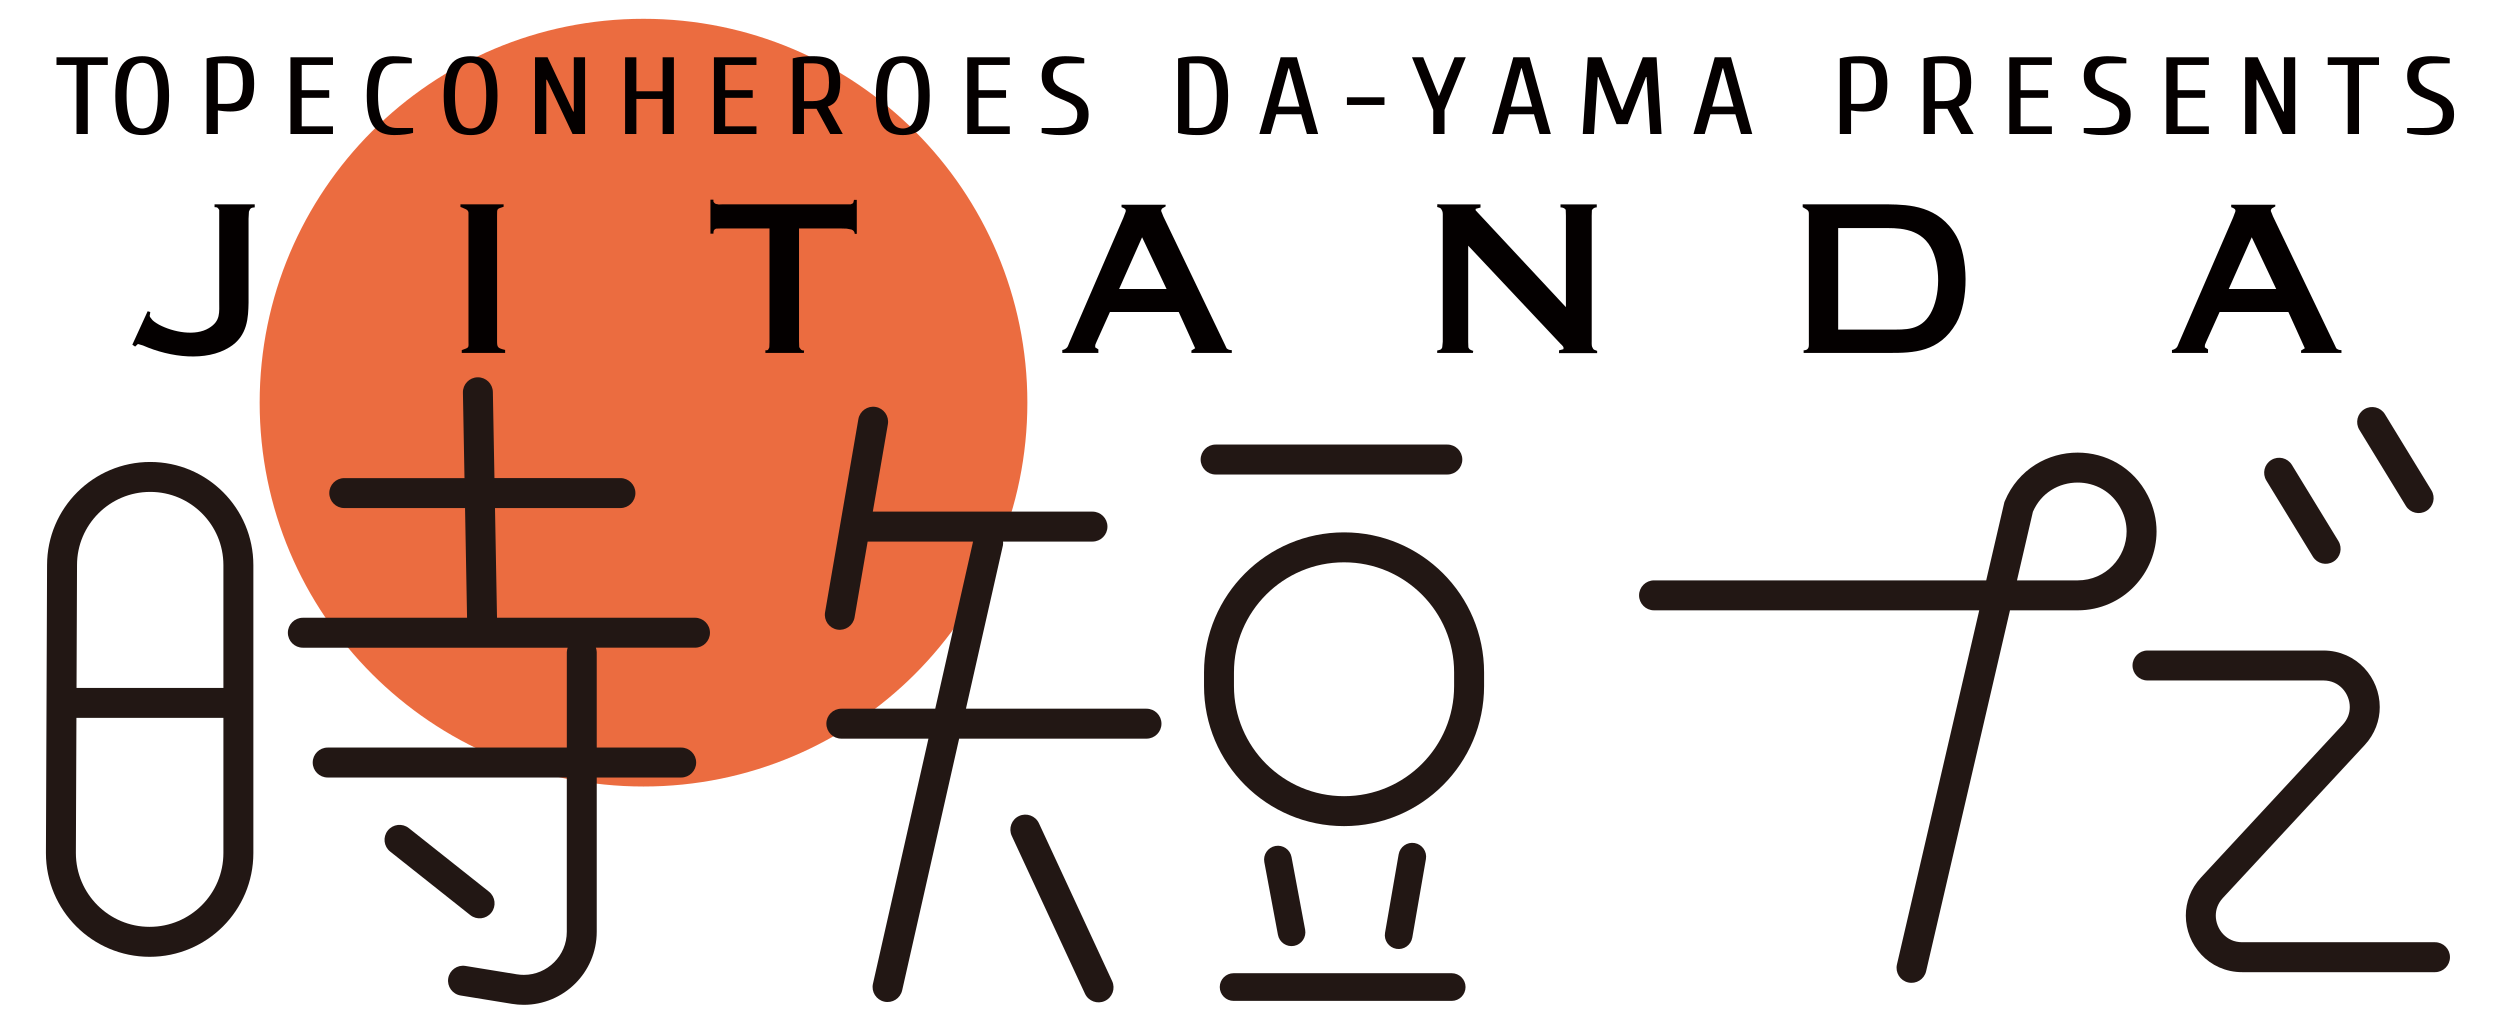
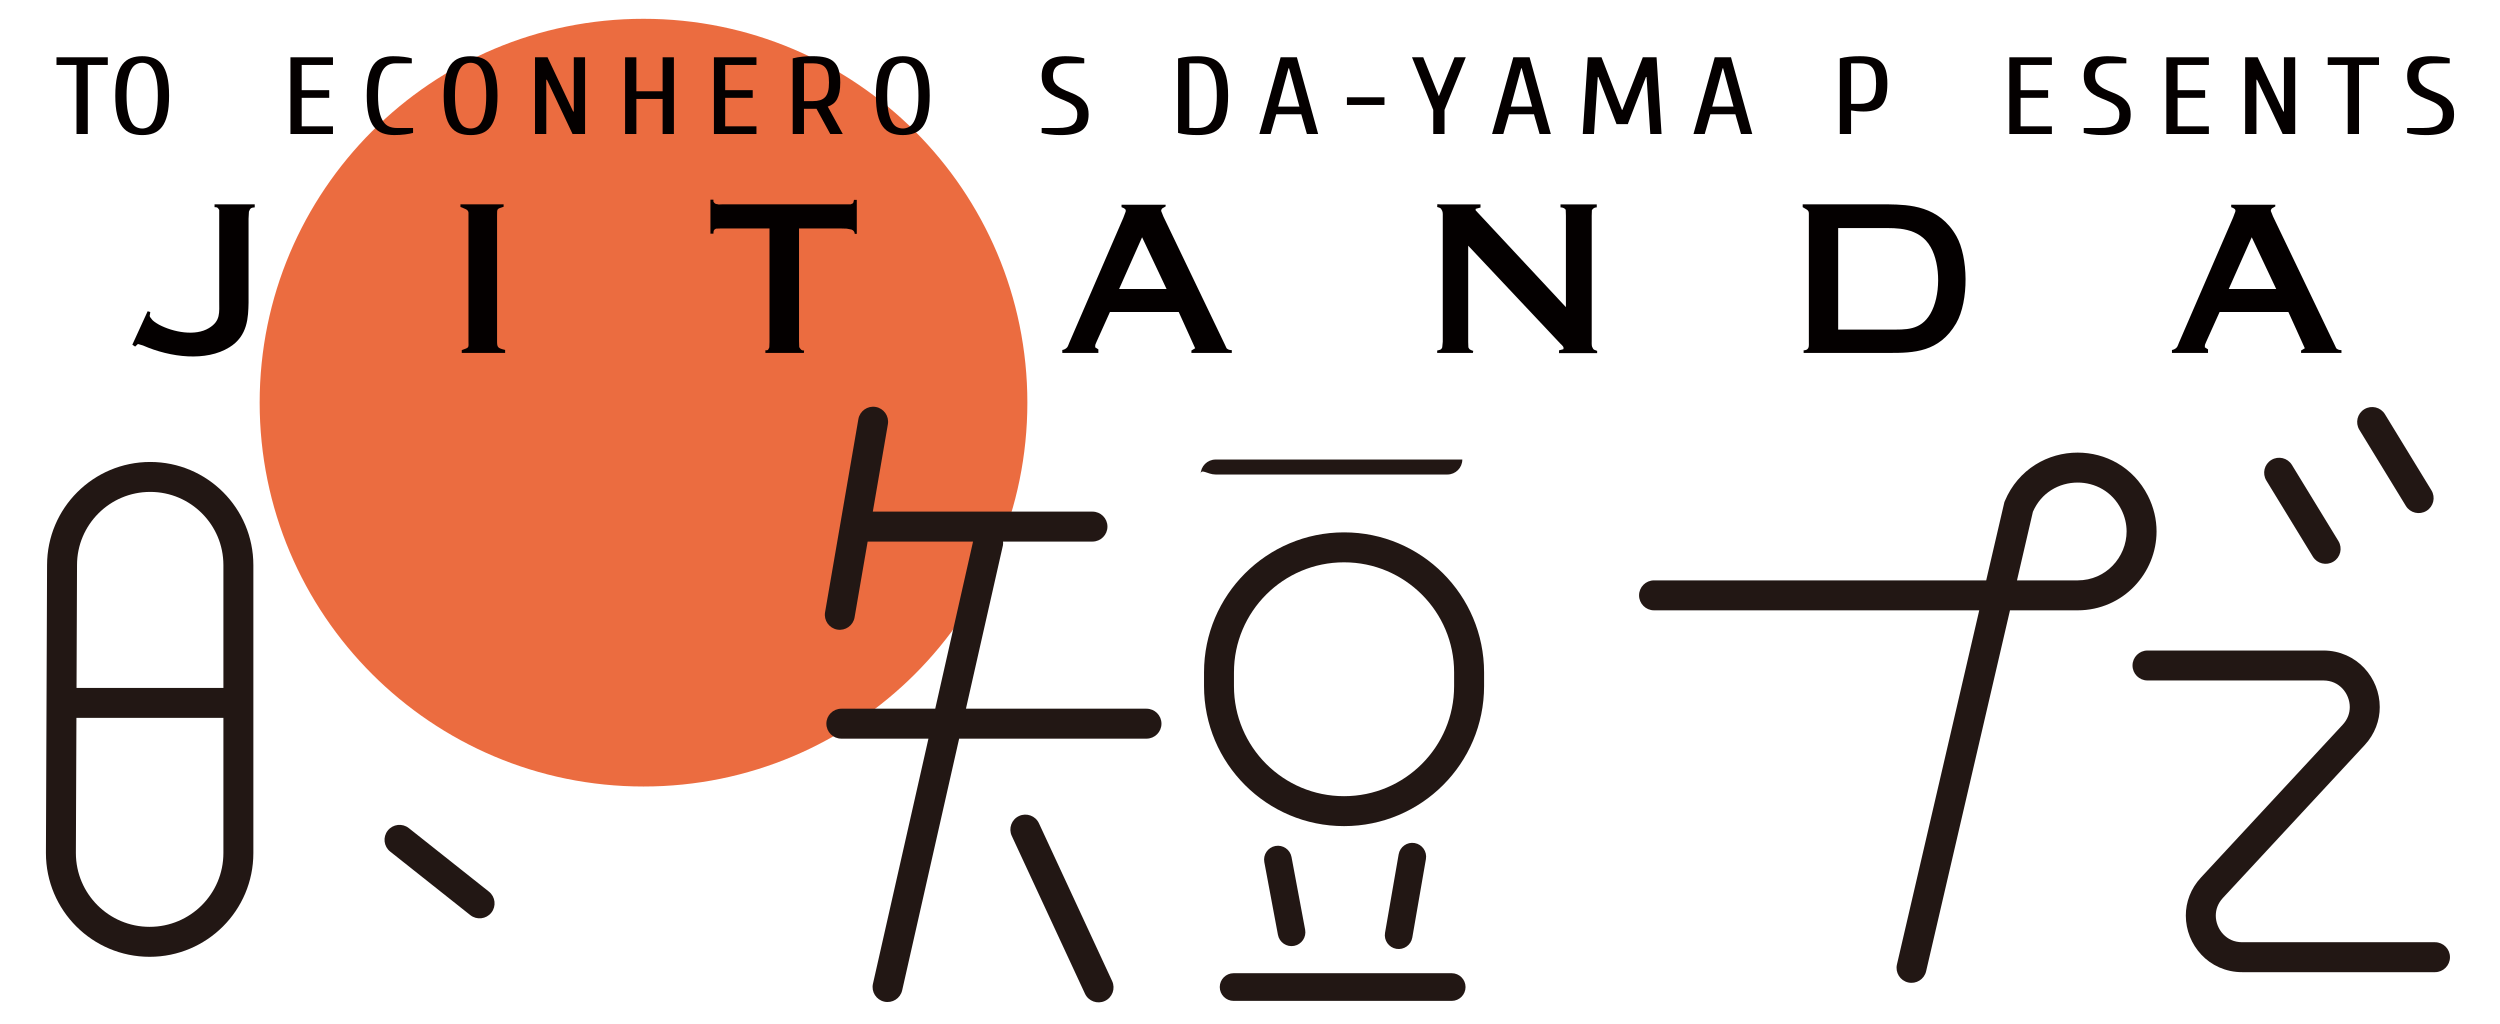
<svg xmlns="http://www.w3.org/2000/svg" version="1.1" id="レイヤー_1" x="0px" y="0px" viewBox="0 0 153.556 62.873" style="enable-background:new 0 0 153.556 62.873;" xml:space="preserve">
  <style type="text/css">
	.st0{fill:#EB6C40;}
	.st1{fill:#FFFFFF;}
	.st2{fill:#221714;}
	.st3{fill:#040000;}
</style>
  <g>
    <path class="st0" d="M63.103,24.732c0,13.021-10.556,23.577-23.577,23.577c-13.021,0-23.577-10.556-23.577-23.577   c0-13.021,10.556-23.577,23.577-23.577C52.547,1.155,63.103,11.711,63.103,24.732z" />
    <line class="st1" x1="139.99" y1="29.037" x2="142.846" y2="33.712" />
    <line class="st1" x1="145.703" y1="25.921" x2="148.559" y2="30.596" />
    <line class="st1" x1="74.666" y1="28.226" x2="88.899" y2="28.226" />
    <line class="st1" x1="78.492" y1="52.798" x2="79.33" y2="57.263" />
    <line class="st1" x1="86.747" y1="52.62" x2="85.91" y2="57.442" />
    <line class="st1" x1="89.167" y1="60.627" x2="75.771" y2="60.627" />
    <g>
      <path class="st2" d="M131.093,36.015c0.859-0.892,1.367-2.096,1.368-3.373c0-0.732-0.171-1.487-0.534-2.198    c-0.444-0.873-1.103-1.545-1.859-1.986c-0.757-0.442-1.607-0.658-2.453-0.658c-0.907,0-1.815,0.248-2.606,0.747    c-0.791,0.498-1.46,1.254-1.865,2.223l-0.03,0.072l-1.117,4.806h-20.402c-0.508,0-0.92,0.412-0.92,0.92    c0,0.508,0.412,0.92,0.92,0.92h19.975l-5.055,21.753c-0.115,0.495,0.193,0.989,0.688,1.104c0.495,0.115,0.989-0.193,1.104-0.688    l5.152-22.169h4.153C129.006,37.49,130.237,36.908,131.093,36.015z M124.866,31.434c0.264-0.598,0.655-1.032,1.126-1.331    c0.483-0.306,1.053-0.463,1.624-0.463c0.533,0,1.062,0.137,1.524,0.407c0.462,0.271,0.86,0.67,1.148,1.233    c0.231,0.454,0.332,0.912,0.333,1.362c0.001,0.781-0.317,1.54-0.853,2.096c-0.539,0.556-1.273,0.908-2.155,0.91h-3.725    L124.866,31.434z" />
      <path class="st2" d="M149.563,57.874l-11.84,0c-0.507-0.003-0.884-0.194-1.172-0.497c-0.285-0.302-0.453-0.725-0.452-1.139    c0.003-0.379,0.125-0.744,0.437-1.085l8.706-9.386c0.63-0.676,0.931-1.525,0.928-2.336c-0.001-0.894-0.344-1.749-0.95-2.397    c-0.603-0.649-1.498-1.081-2.515-1.078h-10.801c-0.508,0-0.92,0.412-0.92,0.92c0,0.508,0.412,0.92,0.92,0.92h10.801    c0.507,0.003,0.884,0.194,1.172,0.496c0.285,0.302,0.453,0.725,0.452,1.139c-0.003,0.379-0.125,0.744-0.437,1.085l-8.706,9.386    c-0.63,0.676-0.931,1.525-0.928,2.336c0.001,0.894,0.344,1.749,0.95,2.397c0.603,0.649,1.498,1.081,2.515,1.078h11.84    c0.508,0,0.92-0.412,0.92-0.92C150.483,58.285,150.071,57.874,149.563,57.874z" />
      <path class="st2" d="M142.061,34.191c0.265,0.434,0.831,0.57,1.265,0.305c0.434-0.265,0.57-0.831,0.305-1.265l-2.856-4.674    c-0.265-0.434-0.831-0.57-1.265-0.305c-0.434,0.265-0.57,0.831-0.305,1.265L142.061,34.191z" />
      <path class="st2" d="M147.774,31.075c0.265,0.434,0.831,0.57,1.265,0.305c0.434-0.265,0.57-0.831,0.305-1.265l-2.856-4.674    c-0.265-0.434-0.831-0.57-1.265-0.305c-0.434,0.265-0.57,0.831-0.305,1.265L147.774,31.075z" />
      <path class="st2" d="M9.227,28.375c-3.499,0.001-6.335,2.836-6.336,6.336v-0.004L2.821,52.373v-0.001l0,0.028    c0.001,3.517,2.851,6.369,6.371,6.37c3.519-0.001,6.37-2.852,6.37-6.371V34.711C15.561,31.212,12.726,28.376,9.227,28.375z     M12.395,55.602c-0.823,0.821-1.949,1.326-3.203,1.327c-1.255,0-2.381-0.506-3.204-1.327c-0.821-0.823-1.326-1.95-1.327-3.203    l0-0.018v-0.003l0.033-8.284h9.028v8.303C13.721,53.652,13.216,54.779,12.395,55.602z M13.722,42.254H4.701l0.03-7.542v-0.002    c0-1.244,0.502-2.362,1.317-3.179c0.816-0.815,1.934-1.316,3.179-1.317c1.244,0,2.362,0.502,3.178,1.317    c0.815,0.816,1.316,1.934,1.317,3.179V42.254z" />
-       <path class="st2" d="M42.689,37.943H30.528l-0.124-6.737h7.705c0.508,0,0.92-0.412,0.92-0.92c0-0.508-0.412-0.92-0.92-0.92H30.37    l-0.097-5.288c-0.009-0.508-0.429-0.912-0.937-0.903c-0.508,0.009-0.912,0.429-0.903,0.937l0.097,5.255h-7.385    c-0.508,0-0.92,0.412-0.92,0.92c0,0.508,0.412,0.92,0.92,0.92h7.419l0.124,6.737H18.601c-0.508,0-0.92,0.412-0.92,0.92    c0,0.508,0.412,0.92,0.92,0.92h16.268c-0.027,0.086-0.054,0.172-0.054,0.267v5.866H20.127c-0.508,0-0.92,0.412-0.92,0.92    c0,0.508,0.412,0.92,0.92,0.92h14.687v9.476c-0.001,0.747-0.3,1.399-0.783,1.879c-0.484,0.478-1.142,0.767-1.855,0.767    c-0.142,0-0.286-0.011-0.433-0.035l-3.156-0.514c-0.502-0.082-0.974,0.259-1.056,0.76c-0.082,0.502,0.259,0.974,0.76,1.056    l3.156,0.514c0.244,0.04,0.488,0.059,0.728,0.059c2.431,0,4.475-1.97,4.478-4.486v-9.476h5.187c0.508,0,0.92-0.412,0.92-0.92    c0-0.508-0.412-0.92-0.92-0.92h-5.187V40.05c0-0.095-0.027-0.181-0.054-0.267h6.089c0.508,0,0.92-0.412,0.92-0.92    C43.609,38.355,43.197,37.943,42.689,37.943z" />
      <path class="st2" d="M30.179,56.059c0.316-0.398,0.249-0.977-0.149-1.293l-4.919-3.901c-0.398-0.316-0.977-0.249-1.293,0.149    c-0.316,0.398-0.249,0.977,0.149,1.293l4.919,3.901C29.284,56.524,29.863,56.457,30.179,56.059z" />
      <path class="st2" d="M70.421,43.53h-11.09l2.273-10.039c0.017-0.077,0.007-0.151,0.005-0.226h5.493c0.508,0,0.92-0.412,0.92-0.92    c0-0.508-0.412-0.92-0.92-0.92H53.611l0.925-5.367c0.086-0.501-0.25-0.977-0.75-1.063c-0.501-0.086-0.977,0.25-1.063,0.75    l-2.046,11.863c-0.086,0.501,0.25,0.977,0.75,1.063c0.501,0.086,0.977-0.25,1.063-0.75l0.803-4.656h6.474L57.444,43.53h-5.767    c-0.508,0-0.92,0.412-0.92,0.92c0,0.508,0.412,0.92,0.92,0.92h5.35l-3.408,15.054c-0.112,0.496,0.199,0.988,0.694,1.1    c0.496,0.112,0.988-0.199,1.1-0.694l3.5-15.46h11.507c0.508,0,0.92-0.412,0.92-0.92C71.341,43.942,70.929,43.53,70.421,43.53z" />
      <path class="st2" d="M63.814,50.568c-0.214-0.461-0.761-0.661-1.222-0.447c-0.461,0.214-0.661,0.761-0.447,1.222l4.496,9.692    c0.214,0.461,0.761,0.661,1.222,0.447c0.461-0.214,0.661-0.761,0.447-1.222L63.814,50.568z" />
      <path class="st2" d="M82.555,32.699c-4.751,0.001-8.601,3.851-8.601,8.601v0.841c0.001,4.751,3.851,8.601,8.601,8.601    c4.751-0.001,8.6-3.85,8.601-8.601V41.3C91.155,36.55,87.305,32.699,82.555,32.699z M89.315,42.142c0,1.87-0.755,3.555-1.98,4.781    c-1.226,1.225-2.911,1.98-4.781,1.98c-1.87,0-3.554-0.755-4.781-1.98c-1.225-1.226-1.98-2.911-1.98-4.781V41.3    c0-1.87,0.755-3.554,1.98-4.781c1.226-1.225,2.911-1.98,4.781-1.98c1.87,0,3.554,0.755,4.781,1.98    c1.225,1.226,1.98,2.911,1.98,4.781V42.142z" />
-       <path class="st2" d="M74.666,29.146h14.233c0.508,0,0.92-0.412,0.92-0.92c0-0.508-0.412-0.92-0.92-0.92H74.666    c-0.508,0-0.92,0.412-0.92,0.92C73.746,28.734,74.158,29.146,74.666,29.146z" />
+       <path class="st2" d="M74.666,29.146h14.233c0.508,0,0.92-0.412,0.92-0.92H74.666    c-0.508,0-0.92,0.412-0.92,0.92C73.746,28.734,74.158,29.146,74.666,29.146z" />
      <path class="st2" d="M79.486,58.098c0.461-0.086,0.765-0.531,0.679-0.992l-0.837-4.465c-0.086-0.461-0.531-0.765-0.992-0.679    c-0.461,0.086-0.765,0.531-0.679,0.992l0.837,4.465C78.581,57.881,79.025,58.185,79.486,58.098z" />
      <path class="st2" d="M86.747,57.587l0.837-4.822c0.08-0.462-0.229-0.902-0.692-0.983s-0.902,0.23-0.983,0.692l-0.837,4.822    c-0.08,0.462,0.229,0.902,0.692,0.983C86.227,58.359,86.667,58.05,86.747,57.587z" />
      <path class="st2" d="M89.167,59.777H75.771c-0.469,0-0.85,0.381-0.85,0.85c0,0.469,0.38,0.85,0.85,0.85h13.396    c0.469,0,0.85-0.381,0.85-0.85C90.017,60.158,89.637,59.777,89.167,59.777z" />
    </g>
    <g>
      <path class="st3" d="M13.178,12.724c0.195,0,0.195,0.034,0.287,0.172v0.333v5.234c0,0.746,0.092,1.252-0.631,1.688    c-0.838,0.516-2.192,0.253-3.065-0.206c-0.241-0.138-0.39-0.253-0.436-0.322c-0.218-0.253-0.115-0.206-0.103-0.459l-0.161-0.046    l-0.941,2.055l0.172,0.115l0.172-0.16l0.31,0.092c1.699,0.746,3.88,0.999,5.303,0.115c1.148-0.7,1.159-1.871,1.182-2.732v-5.166    L15.29,13c0.08-0.23,0.149-0.241,0.356-0.264v-0.184h-2.468V12.724z" />
      <path class="st3" d="M30.531,20.932v-7.692c0-0.447-0.011-0.402,0.402-0.539v-0.149h-2.651v0.161    c0.275,0.115,0.47,0.149,0.493,0.344v0.149c0,0,0,0.413,0,0.516v7.209c0,0.447,0.069,0.402-0.413,0.574v0.172h2.664v-0.184    C30.554,21.38,30.531,21.334,30.531,20.932z" />
      <path class="st3" d="M52.245,12.552h-0.321h-7.588c-0.115,0-0.195,0.023-0.275-0.011c-0.115,0-0.184-0.057-0.241-0.161v-0.115    h-0.183v2.089h0.183c0-0.207,0.034-0.253,0.161-0.31l0.321-0.012h0.322h0.183h2.457v6.979c0,0.115-0.011,0.207-0.011,0.322    c-0.08,0.195-0.092,0.183-0.241,0.183v0.161h2.365l0.011-0.149c-0.149,0-0.183-0.023-0.298-0.207l-0.012-0.367v-6.922h2.296    c0.127,0,0.402,0,0.632,0.012l0.298,0.057c0.138,0.046,0.195,0.172,0.195,0.264h0.127v-2.089h-0.172    C52.394,12.484,52.452,12.472,52.245,12.552z" />
      <path class="st3" d="M75.189,21.07l-3.731-7.771l-0.138-0.344c0.023-0.195,0.138-0.172,0.276-0.276v-0.103h-2.709v0.149    c0.207,0.08,0.287,0.127,0.253,0.276l-0.138,0.367l-3.317,7.668c-0.046,0.103-0.08,0.23-0.138,0.299    c-0.08,0.103-0.241,0.16-0.298,0.16v0.184h2.215V21.46l-0.195-0.126c0-0.218,0.011-0.138,0.08-0.333l0.826-1.837H72.4l1.01,2.227    l-0.23,0.138v0.149h2.48v-0.172c-0.149,0-0.253-0.046-0.321-0.115L75.189,21.07z M68.738,17.752l1.412-3.18l1.504,3.18H68.738z" />
      <path class="st3" d="M97.79,21.3c-0.034-0.092-0.023-0.299-0.023-0.367v-7.68l0.011-0.344c0.08-0.138,0.206-0.172,0.299-0.172    v-0.184H95.85v0.184c0.126,0,0.287,0.057,0.321,0.16l0.011,0.356v5.613l-5.544-5.946v-0.092l0.299-0.08v-0.195h-2.468    c-0.092-0.011-0.115-0.011-0.183-0.011l-0.011,0.172c0.149,0.057,0.218,0.023,0.31,0.241c0.046,0.092,0.034,0.299,0.034,0.379    v7.657l-0.034,0.344c-0.057,0.172-0.195,0.16-0.31,0.195v0.149h2.192l0.023-0.126c-0.218-0.08-0.23-0.08-0.299-0.218l-0.011-0.333    v-5.912l5.671,6.027c0.149,0.138,0.218,0.206,0.172,0.333l-0.264,0.069v0.172H98.1v-0.137C97.94,21.472,97.882,21.529,97.79,21.3z    " />
      <path class="st3" d="M116.005,12.552h-5.28v0.172c0.425,0.241,0.379,0.206,0.379,0.643v7.622c0,0.092,0.011,0.287-0.023,0.356    c-0.057,0.161-0.23,0.172-0.298,0.172v0.161h5.257c1.492,0,3.065-0.034,4.109-1.814c0.804-1.389,0.735-4.098,0.023-5.349    C119.105,12.621,117.245,12.575,116.005,12.552z M118.565,19.279c-0.608,1.033-1.527,0.964-2.457,0.964h-3.203V14.01h2.744    c0.758,0,2.238-0.08,2.939,1.171C119.208,16.272,119.196,18.2,118.565,19.279z" />
      <path class="st3" d="M143.347,21.07l-3.731-7.771l-0.138-0.344c0.023-0.195,0.138-0.172,0.276-0.276v-0.103h-2.709v0.149    c0.207,0.08,0.287,0.127,0.253,0.276l-0.138,0.367l-3.317,7.668c-0.046,0.103-0.08,0.23-0.138,0.299    c-0.08,0.103-0.241,0.16-0.298,0.16v0.184h2.215V21.46l-0.195-0.126c0-0.218,0.011-0.138,0.08-0.333l0.826-1.837h4.225l1.01,2.227    l-0.23,0.138v0.149h2.48v-0.172c-0.149,0-0.253-0.046-0.321-0.115L143.347,21.07z M136.895,17.752l1.412-3.18l1.504,3.18H136.895z    " />
      <polygon class="st3" points="3.47,3.99 4.7,3.99 4.7,8.231 5.392,8.231 5.392,3.99 6.621,3.99 6.621,3.519 3.47,3.519   " />
      <path class="st3" d="M9.429,8.184c0.202-0.076,0.375-0.206,0.519-0.39c0.143-0.184,0.252-0.432,0.326-0.744    c0.074-0.312,0.111-0.703,0.111-1.174c0-0.471-0.037-0.863-0.111-1.174s-0.183-0.56-0.326-0.744    c-0.143-0.184-0.317-0.314-0.519-0.39C9.227,3.49,8.995,3.452,8.734,3.452c-0.261,0-0.493,0.039-0.695,0.115    C7.836,3.643,7.663,3.773,7.52,3.957C7.376,4.141,7.267,4.388,7.193,4.7C7.119,5.012,7.082,5.403,7.082,5.875    c0,0.471,0.037,0.863,0.111,1.174c0.074,0.312,0.183,0.56,0.326,0.744c0.143,0.184,0.316,0.314,0.519,0.39    C8.241,8.26,8.473,8.298,8.734,8.298C8.995,8.298,9.227,8.26,9.429,8.184z M8.065,7.49C7.978,7.338,7.908,7.132,7.854,6.871    C7.8,6.611,7.773,6.279,7.773,5.875c0-0.404,0.027-0.736,0.081-0.996c0.054-0.26,0.124-0.467,0.211-0.619    c0.087-0.153,0.19-0.258,0.307-0.317c0.118-0.058,0.238-0.087,0.361-0.087c0.123,0,0.243,0.029,0.361,0.087    s0.22,0.164,0.308,0.317C9.49,4.412,9.56,4.618,9.614,4.879c0.054,0.261,0.08,0.593,0.08,0.996c0,0.404-0.027,0.736-0.08,0.996    C9.56,7.132,9.49,7.338,9.403,7.49c-0.087,0.152-0.19,0.258-0.308,0.316C8.977,7.865,8.857,7.894,8.734,7.894    c-0.123,0-0.243-0.029-0.361-0.087C8.255,7.749,8.153,7.643,8.065,7.49z" />
-       <path class="st3" d="M13.383,6.783c0.097,0.018,0.22,0.034,0.369,0.047c0.149,0.014,0.282,0.02,0.4,0.02    c0.251,0,0.467-0.028,0.649-0.084c0.182-0.056,0.333-0.15,0.453-0.283c0.12-0.132,0.21-0.308,0.269-0.528    c0.059-0.22,0.088-0.493,0.088-0.821c0-0.318-0.031-0.586-0.092-0.801c-0.062-0.215-0.159-0.388-0.292-0.518    c-0.134-0.13-0.308-0.223-0.523-0.279c-0.215-0.056-0.476-0.084-0.784-0.084c-0.231,0-0.444,0.01-0.642,0.031    c-0.197,0.02-0.393,0.055-0.587,0.104v4.644h0.691V6.783z M13.383,3.889h0.538c0.174,0,0.324,0.019,0.449,0.057    c0.126,0.038,0.23,0.104,0.311,0.198c0.082,0.095,0.142,0.222,0.181,0.384c0.038,0.162,0.057,0.364,0.057,0.606    c0,0.242-0.019,0.444-0.057,0.606c-0.039,0.161-0.099,0.289-0.181,0.384c-0.082,0.094-0.186,0.16-0.311,0.198    S14.095,6.38,13.921,6.38h-0.538V3.889z" />
      <polygon class="st3" points="17.84,8.231 20.452,8.231 20.452,7.759 18.531,7.759 18.531,6.009 20.222,6.009 20.222,5.538     18.531,5.538 18.531,3.99 20.452,3.99 20.452,3.519 17.84,3.519   " />
      <path class="st3" d="M23.899,7.773c-0.141-0.058-0.261-0.163-0.361-0.313c-0.1-0.15-0.178-0.353-0.234-0.609    c-0.056-0.256-0.085-0.581-0.085-0.976c0-0.395,0.027-0.72,0.081-0.976c0.054-0.256,0.129-0.459,0.227-0.609    c0.097-0.15,0.211-0.254,0.342-0.313c0.13-0.058,0.273-0.087,0.426-0.087h0.999V3.587c-0.118-0.036-0.282-0.068-0.492-0.095    c-0.21-0.027-0.43-0.04-0.661-0.04c-0.251,0-0.476,0.039-0.676,0.115s-0.369,0.206-0.507,0.39    c-0.138,0.184-0.245,0.432-0.319,0.744c-0.074,0.312-0.111,0.703-0.111,1.174c0,0.471,0.037,0.863,0.111,1.174    c0.074,0.312,0.184,0.56,0.33,0.744c0.146,0.184,0.323,0.314,0.53,0.39c0.208,0.076,0.447,0.114,0.719,0.114    c0.23,0,0.451-0.014,0.661-0.04c0.21-0.027,0.374-0.058,0.492-0.094V7.861h-0.999C24.197,7.861,24.039,7.831,23.899,7.773z" />
      <path class="st3" d="M29.601,8.184c0.202-0.076,0.375-0.206,0.519-0.39c0.143-0.184,0.252-0.432,0.326-0.744    c0.074-0.312,0.111-0.703,0.111-1.174c0-0.471-0.037-0.863-0.111-1.174s-0.183-0.56-0.326-0.744    c-0.143-0.184-0.317-0.314-0.519-0.39c-0.203-0.076-0.434-0.115-0.696-0.115c-0.261,0-0.493,0.039-0.695,0.115    c-0.203,0.076-0.375,0.206-0.519,0.39c-0.143,0.184-0.253,0.432-0.326,0.744c-0.074,0.312-0.111,0.703-0.111,1.174    c0,0.471,0.037,0.863,0.111,1.174c0.074,0.312,0.183,0.56,0.326,0.744c0.143,0.184,0.316,0.314,0.519,0.39    c0.202,0.076,0.434,0.114,0.695,0.114C29.167,8.298,29.398,8.26,29.601,8.184z M28.237,7.49c-0.087-0.152-0.158-0.359-0.211-0.619    c-0.054-0.26-0.081-0.592-0.081-0.996c0-0.404,0.027-0.736,0.081-0.996c0.054-0.26,0.124-0.467,0.211-0.619    c0.087-0.153,0.19-0.258,0.307-0.317c0.118-0.058,0.238-0.087,0.361-0.087c0.123,0,0.243,0.029,0.361,0.087    c0.118,0.058,0.22,0.164,0.308,0.317c0.087,0.152,0.158,0.359,0.211,0.619c0.054,0.261,0.08,0.593,0.08,0.996    c0,0.404-0.027,0.736-0.08,0.996c-0.054,0.261-0.124,0.467-0.211,0.619c-0.087,0.152-0.19,0.258-0.308,0.316    c-0.118,0.059-0.238,0.087-0.361,0.087c-0.123,0-0.243-0.029-0.361-0.087C28.426,7.749,28.324,7.643,28.237,7.49z" />
      <polygon class="st3" points="35.244,6.851 35.206,6.851 33.631,3.519 32.862,3.519 32.862,8.231 33.554,8.231 33.554,4.899     33.592,4.899 35.168,8.231 35.936,8.231 35.936,3.519 35.244,3.519   " />
      <polygon class="st3" points="40.7,5.606 39.087,5.606 39.087,3.519 38.395,3.519 38.395,8.231 39.087,8.231 39.087,6.077     40.7,6.077 40.7,8.231 41.392,8.231 41.392,3.519 40.7,3.519   " />
      <polygon class="st3" points="46.463,7.759 44.542,7.759 44.542,6.009 46.233,6.009 46.233,5.538 44.542,5.538 44.542,3.99     46.463,3.99 46.463,3.519 43.851,3.519 43.851,8.231 46.463,8.231   " />
      <path class="st3" d="M49.383,6.683h0.769l0.845,1.548h0.768l-0.922-1.683c0.123-0.04,0.233-0.097,0.33-0.172    c0.097-0.074,0.178-0.17,0.242-0.289c0.064-0.119,0.112-0.262,0.146-0.428c0.033-0.166,0.05-0.363,0.05-0.592    c0-0.301-0.031-0.554-0.092-0.761c-0.062-0.206-0.159-0.373-0.292-0.501c-0.134-0.128-0.308-0.219-0.523-0.273    c-0.215-0.054-0.476-0.081-0.784-0.081c-0.231,0-0.444,0.01-0.642,0.031c-0.197,0.02-0.393,0.055-0.587,0.104v4.644h0.691V6.683z     M49.383,3.889h0.538c0.174,0,0.324,0.019,0.449,0.057c0.126,0.038,0.23,0.102,0.311,0.192s0.142,0.21,0.181,0.36    c0.038,0.15,0.057,0.34,0.057,0.569c0,0.22-0.019,0.403-0.057,0.548c-0.039,0.146-0.099,0.262-0.181,0.35    s-0.186,0.151-0.311,0.189c-0.126,0.038-0.275,0.057-0.449,0.057h-0.538V3.889z" />
      <path class="st3" d="M56.668,3.957c-0.143-0.184-0.317-0.314-0.519-0.39c-0.203-0.076-0.434-0.115-0.696-0.115    c-0.261,0-0.493,0.039-0.695,0.115c-0.203,0.076-0.375,0.206-0.519,0.39c-0.143,0.184-0.253,0.432-0.326,0.744    c-0.074,0.312-0.111,0.703-0.111,1.174c0,0.471,0.037,0.863,0.111,1.174c0.074,0.312,0.183,0.56,0.326,0.744    c0.143,0.184,0.316,0.314,0.519,0.39c0.202,0.076,0.434,0.114,0.695,0.114c0.262,0,0.493-0.038,0.696-0.114    c0.202-0.076,0.375-0.206,0.519-0.39c0.143-0.184,0.252-0.432,0.326-0.744c0.074-0.312,0.111-0.703,0.111-1.174    c0-0.471-0.037-0.863-0.111-1.174S56.811,4.141,56.668,3.957z M56.334,6.871c-0.054,0.261-0.124,0.467-0.211,0.619    c-0.087,0.152-0.19,0.258-0.308,0.316c-0.118,0.059-0.238,0.087-0.361,0.087c-0.123,0-0.243-0.029-0.361-0.087    c-0.118-0.058-0.22-0.164-0.307-0.316s-0.158-0.359-0.211-0.619c-0.054-0.26-0.081-0.592-0.081-0.996    c0-0.404,0.027-0.736,0.081-0.996c0.054-0.26,0.124-0.467,0.211-0.619c0.087-0.153,0.19-0.258,0.307-0.317    c0.118-0.058,0.238-0.087,0.361-0.087c0.123,0,0.243,0.029,0.361,0.087c0.118,0.058,0.22,0.164,0.308,0.317    c0.087,0.152,0.158,0.359,0.211,0.619c0.054,0.261,0.08,0.593,0.08,0.996C56.414,6.279,56.387,6.611,56.334,6.871z" />
-       <polygon class="st3" points="59.411,8.231 62.024,8.231 62.024,7.759 60.103,7.759 60.103,6.009 61.793,6.009 61.793,5.538     60.103,5.538 60.103,3.99 62.024,3.99 62.024,3.519 59.411,3.519   " />
      <path class="st3" d="M66.476,7.985c0.136-0.105,0.234-0.238,0.296-0.397c0.062-0.159,0.092-0.349,0.092-0.569    c0-0.274-0.054-0.493-0.161-0.659c-0.108-0.166-0.243-0.302-0.407-0.407C66.132,5.847,65.957,5.76,65.77,5.69    c-0.187-0.07-0.363-0.146-0.526-0.229c-0.164-0.083-0.3-0.185-0.407-0.306c-0.108-0.121-0.161-0.285-0.161-0.492    c0-0.516,0.308-0.774,0.922-0.774h0.999V3.587c-0.118-0.036-0.282-0.068-0.492-0.095c-0.21-0.027-0.43-0.04-0.661-0.04    c-0.502,0-0.871,0.1-1.107,0.3c-0.236,0.2-0.353,0.504-0.353,0.912c0,0.287,0.054,0.517,0.161,0.69    c0.108,0.173,0.243,0.313,0.407,0.421c0.164,0.108,0.339,0.198,0.526,0.269c0.187,0.072,0.362,0.147,0.526,0.225    c0.164,0.079,0.3,0.174,0.407,0.286c0.107,0.112,0.161,0.267,0.161,0.464c0,0.287-0.088,0.5-0.265,0.636    c-0.177,0.137-0.485,0.206-0.926,0.206h-0.999v0.303c0.118,0.036,0.282,0.067,0.492,0.094c0.21,0.027,0.43,0.04,0.661,0.04    c0.318,0,0.587-0.026,0.807-0.077C66.163,8.169,66.341,8.091,66.476,7.985z" />
      <path class="st3" d="M73.589,8.298c0.307,0,0.576-0.038,0.807-0.114s0.422-0.206,0.576-0.39c0.154-0.184,0.269-0.432,0.346-0.744    c0.077-0.312,0.115-0.703,0.115-1.174c0-0.471-0.038-0.863-0.115-1.174c-0.077-0.312-0.192-0.56-0.346-0.744    c-0.154-0.184-0.346-0.314-0.576-0.39s-0.5-0.115-0.807-0.115c-0.231,0-0.444,0.01-0.642,0.031    c-0.197,0.02-0.393,0.055-0.587,0.104v4.577c0.194,0.049,0.39,0.084,0.587,0.104C73.144,8.288,73.358,8.298,73.589,8.298z     M73.05,3.889h0.538c0.174,0,0.332,0.029,0.472,0.087c0.141,0.058,0.262,0.163,0.361,0.313c0.1,0.151,0.178,0.353,0.234,0.609    c0.056,0.256,0.085,0.581,0.085,0.976c0,0.395-0.028,0.72-0.085,0.976C74.6,7.107,74.522,7.31,74.422,7.46    c-0.1,0.151-0.22,0.255-0.361,0.313c-0.141,0.058-0.298,0.087-0.472,0.087H73.05V3.889z" />
      <path class="st3" d="M78.659,3.519l-1.306,4.712h0.691l0.346-1.212h1.537l0.346,1.212h0.691l-1.306-4.712H78.659z M78.506,6.548    l0.638-2.355h0.031l0.638,2.355H78.506z" />
      <rect x="82.732" y="5.976" class="st3" width="2.305" height="0.471" />
      <polygon class="st3" points="88.726,8.231 88.726,6.75 90.032,3.519 89.34,3.519 88.38,5.909 87.419,3.519 86.728,3.519     88.034,6.75 88.034,8.231   " />
      <path class="st3" d="M92.683,7.019h1.537l0.346,1.212h0.691l-1.306-4.712h-0.999l-1.306,4.712h0.691L92.683,7.019z M93.436,4.192    h0.031l0.638,2.355h-1.307L93.436,4.192z" />
      <polygon class="st3" points="100.905,3.519 99.652,6.75 99.622,6.75 98.369,3.519 97.524,3.519 97.217,8.231 97.908,8.231     98.139,4.73 98.177,4.73 99.291,7.625 99.983,7.625 101.097,4.73 101.135,4.73 101.366,8.231 102.057,8.231 101.75,3.519   " />
      <path class="st3" d="M105.323,3.519l-1.306,4.712h0.691l0.346-1.212h1.537l0.346,1.212h0.691l-1.306-4.712H105.323z     M105.169,6.548l0.638-2.355h0.031l0.638,2.355H105.169z" />
      <path class="st3" d="M113.698,6.783c0.097,0.018,0.22,0.034,0.369,0.047c0.149,0.014,0.282,0.02,0.4,0.02    c0.251,0,0.467-0.028,0.649-0.084c0.182-0.056,0.333-0.15,0.453-0.283c0.12-0.132,0.21-0.308,0.269-0.528    c0.059-0.22,0.088-0.493,0.088-0.821c0-0.318-0.031-0.586-0.092-0.801c-0.062-0.215-0.159-0.388-0.292-0.518    c-0.134-0.13-0.308-0.223-0.523-0.279c-0.215-0.056-0.476-0.084-0.784-0.084c-0.231,0-0.444,0.01-0.642,0.031    c-0.197,0.02-0.393,0.055-0.587,0.104v4.644h0.691V6.783z M113.698,3.889h0.538c0.174,0,0.324,0.019,0.449,0.057    c0.126,0.038,0.23,0.104,0.311,0.198c0.082,0.095,0.142,0.222,0.181,0.384c0.038,0.162,0.057,0.364,0.057,0.606    c0,0.242-0.019,0.444-0.057,0.606c-0.039,0.161-0.099,0.289-0.181,0.384c-0.082,0.094-0.186,0.16-0.311,0.198    s-0.275,0.057-0.449,0.057h-0.538V3.889z" />
-       <path class="st3" d="M120.637,6.376c0.097-0.074,0.178-0.17,0.242-0.289c0.064-0.119,0.112-0.262,0.146-0.428    c0.033-0.166,0.05-0.363,0.05-0.592c0-0.301-0.031-0.554-0.092-0.761c-0.062-0.206-0.159-0.373-0.292-0.501    c-0.134-0.128-0.308-0.219-0.523-0.273c-0.215-0.054-0.476-0.081-0.784-0.081c-0.231,0-0.444,0.01-0.642,0.031    c-0.197,0.02-0.393,0.055-0.587,0.104v4.644h0.691V6.683h0.769l0.845,1.548h0.768l-0.922-1.683    C120.429,6.507,120.539,6.45,120.637,6.376z M119.834,6.154c-0.126,0.038-0.275,0.057-0.449,0.057h-0.538V3.889h0.538    c0.174,0,0.324,0.019,0.449,0.057c0.126,0.038,0.23,0.102,0.311,0.192s0.142,0.21,0.181,0.36c0.038,0.15,0.057,0.34,0.057,0.569    c0,0.22-0.019,0.403-0.057,0.548c-0.039,0.146-0.099,0.262-0.181,0.35S119.959,6.116,119.834,6.154z" />
      <polygon class="st3" points="123.419,8.231 126.031,8.231 126.031,7.759 124.11,7.759 124.11,6.009 125.8,6.009 125.8,5.538     124.11,5.538 124.11,3.99 126.031,3.99 126.031,3.519 123.419,3.519   " />
      <path class="st3" d="M130.303,5.952c-0.164-0.105-0.339-0.193-0.526-0.262c-0.187-0.07-0.363-0.146-0.526-0.229    c-0.164-0.083-0.3-0.185-0.407-0.306c-0.108-0.121-0.161-0.285-0.161-0.492c0-0.516,0.308-0.774,0.922-0.774h0.999V3.587    c-0.118-0.036-0.282-0.068-0.492-0.095c-0.21-0.027-0.43-0.04-0.661-0.04c-0.502,0-0.871,0.1-1.107,0.3    c-0.236,0.2-0.353,0.504-0.353,0.912c0,0.287,0.054,0.517,0.161,0.69c0.108,0.173,0.243,0.313,0.407,0.421    c0.164,0.108,0.339,0.198,0.526,0.269c0.187,0.072,0.362,0.147,0.526,0.225c0.164,0.079,0.3,0.174,0.407,0.286    c0.107,0.112,0.161,0.267,0.161,0.464c0,0.287-0.088,0.5-0.265,0.636c-0.177,0.137-0.485,0.206-0.926,0.206h-0.999v0.303    c0.118,0.036,0.282,0.067,0.492,0.094c0.21,0.027,0.43,0.04,0.661,0.04c0.318,0,0.587-0.026,0.807-0.077    c0.22-0.052,0.398-0.13,0.534-0.236c0.136-0.105,0.234-0.238,0.296-0.397c0.062-0.159,0.092-0.349,0.092-0.569    c0-0.274-0.054-0.493-0.161-0.659C130.603,6.194,130.468,6.058,130.303,5.952z" />
      <polygon class="st3" points="135.674,7.759 133.753,7.759 133.753,6.009 135.444,6.009 135.444,5.538 133.753,5.538 133.753,3.99     135.674,3.99 135.674,3.519 133.062,3.519 133.062,8.231 135.674,8.231   " />
      <polygon class="st3" points="138.595,4.899 138.633,4.899 140.208,8.231 140.977,8.231 140.977,3.519 140.285,3.519     140.285,6.851 140.247,6.851 138.671,3.519 137.903,3.519 137.903,8.231 138.595,8.231   " />
      <polygon class="st3" points="142.975,3.99 144.204,3.99 144.204,8.231 144.896,8.231 144.896,3.99 146.125,3.99 146.125,3.519     142.975,3.519   " />
      <path class="st3" d="M150.574,6.36c-0.108-0.166-0.243-0.302-0.407-0.407c-0.164-0.105-0.339-0.193-0.526-0.262    c-0.187-0.07-0.363-0.146-0.526-0.229c-0.164-0.083-0.3-0.185-0.407-0.306c-0.108-0.121-0.161-0.285-0.161-0.492    c0-0.516,0.308-0.774,0.922-0.774h0.999V3.587c-0.118-0.036-0.282-0.068-0.492-0.095c-0.21-0.027-0.43-0.04-0.661-0.04    c-0.502,0-0.871,0.1-1.107,0.3c-0.236,0.2-0.353,0.504-0.353,0.912c0,0.287,0.054,0.517,0.161,0.69    c0.108,0.173,0.243,0.313,0.407,0.421c0.164,0.108,0.339,0.198,0.526,0.269c0.187,0.072,0.362,0.147,0.526,0.225    c0.164,0.079,0.3,0.174,0.407,0.286c0.107,0.112,0.161,0.267,0.161,0.464c0,0.287-0.088,0.5-0.265,0.636    c-0.177,0.137-0.485,0.206-0.926,0.206h-0.999v0.303c0.118,0.036,0.282,0.067,0.492,0.094c0.21,0.027,0.43,0.04,0.661,0.04    c0.318,0,0.587-0.026,0.807-0.077c0.22-0.052,0.398-0.13,0.534-0.236c0.136-0.105,0.234-0.238,0.296-0.397    c0.062-0.159,0.092-0.349,0.092-0.569C150.735,6.745,150.682,6.526,150.574,6.36z" />
    </g>
  </g>
</svg>